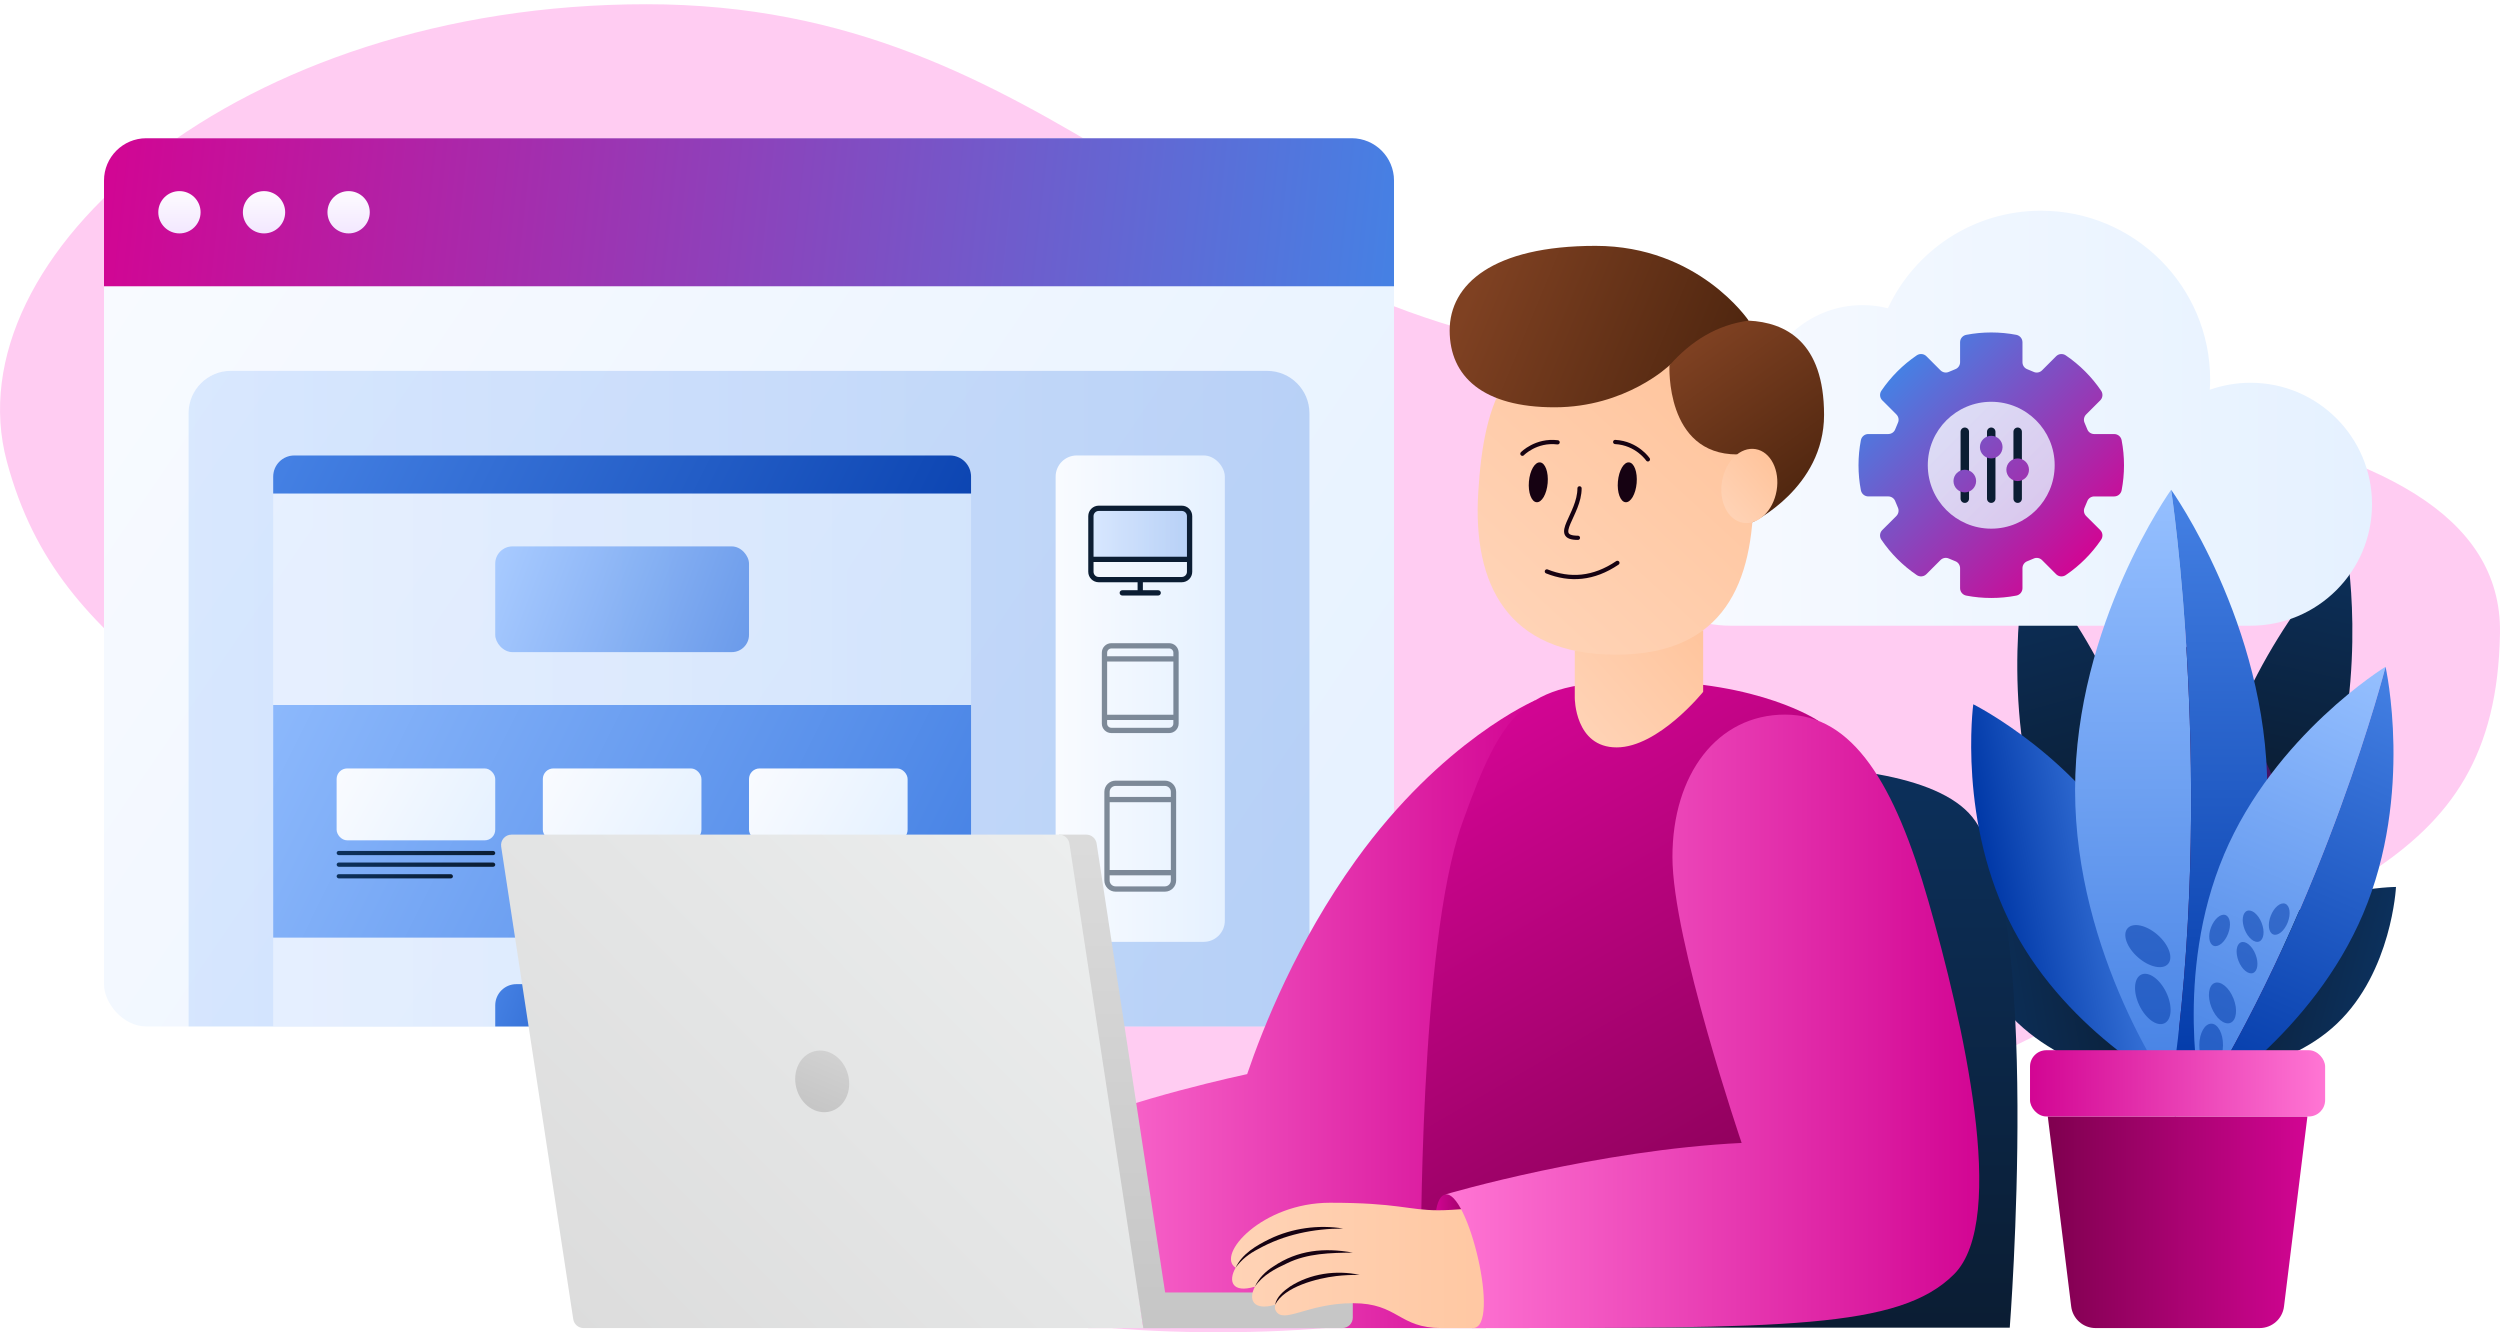
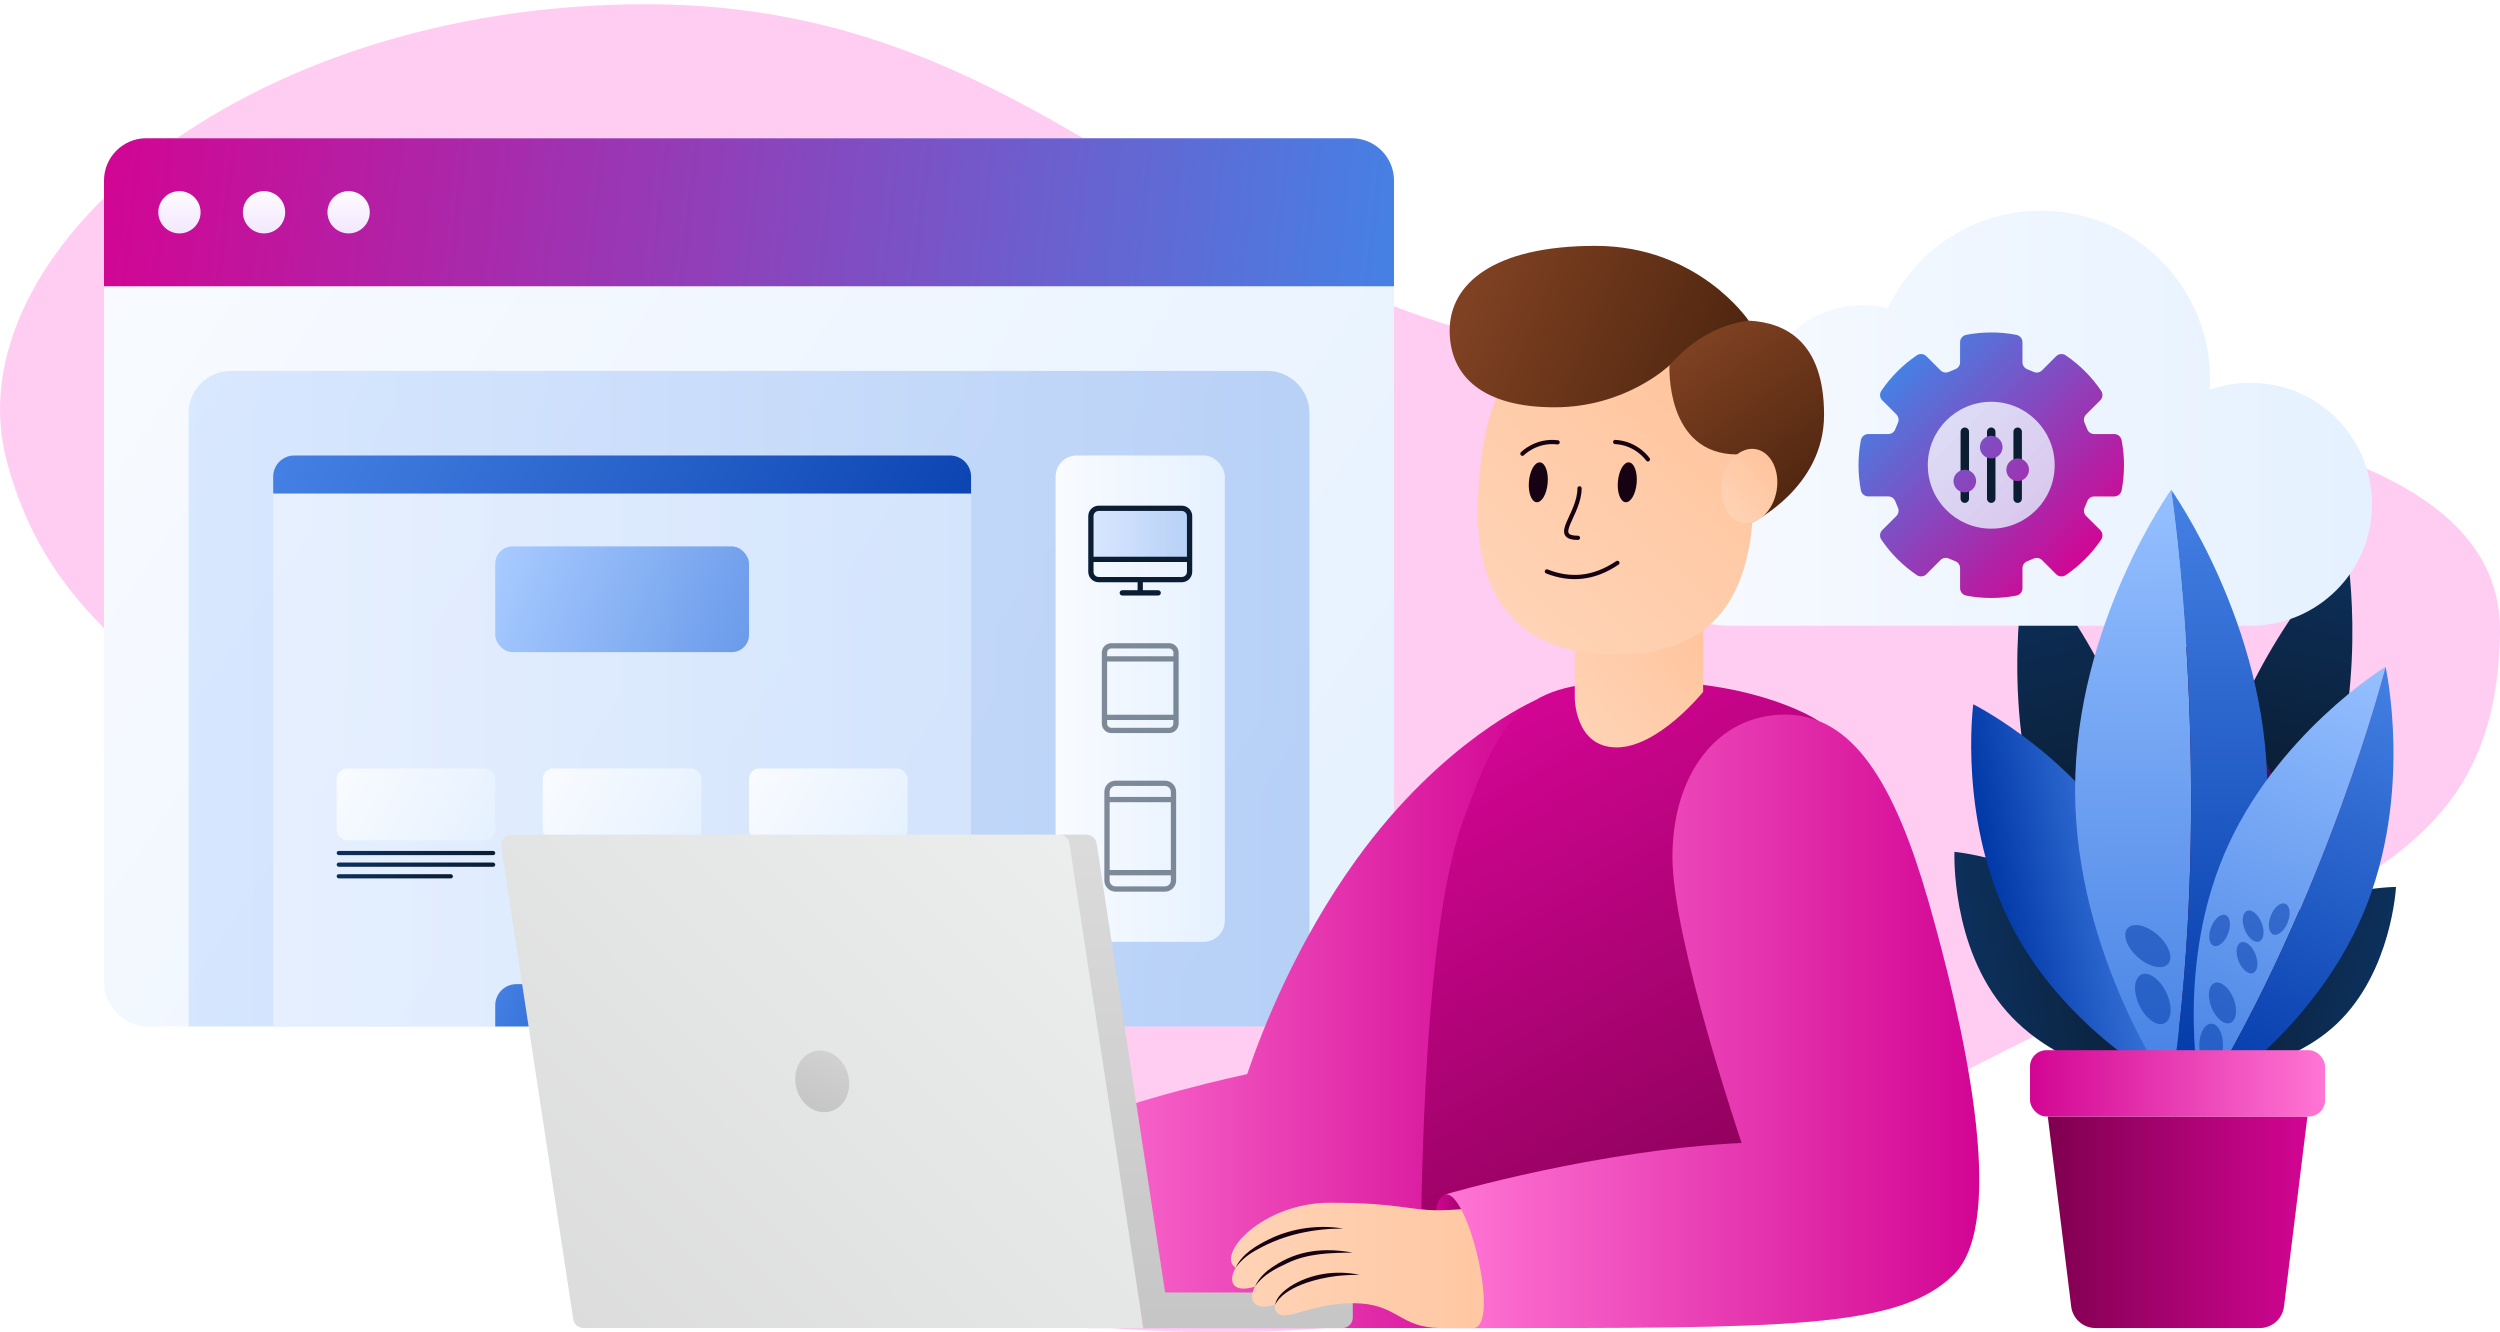
<svg xmlns="http://www.w3.org/2000/svg" xmlns:xlink="http://www.w3.org/1999/xlink" viewBox="0 0 1182.17 630">
  <defs>
    <style>.cls-1{stroke:#160212;stroke-width:2px;}.cls-1,.cls-2{fill:none;stroke-linecap:round;stroke-linejoin:round;}.cls-3{fill:url(#linear-gradient-29);filter:url(#drop-shadow-2);}.cls-3,.cls-4,.cls-5,.cls-6,.cls-7,.cls-8,.cls-9,.cls-10,.cls-11,.cls-12,.cls-13,.cls-14,.cls-15,.cls-16,.cls-17,.cls-18,.cls-19,.cls-20,.cls-21,.cls-22,.cls-23,.cls-24,.cls-25,.cls-26,.cls-27,.cls-28,.cls-29,.cls-30,.cls-31,.cls-32,.cls-33,.cls-34,.cls-35,.cls-36,.cls-37,.cls-38,.cls-39,.cls-40,.cls-41,.cls-42,.cls-43,.cls-44,.cls-45,.cls-46,.cls-47,.cls-48,.cls-49,.cls-50,.cls-51,.cls-52,.cls-53,.cls-54,.cls-55,.cls-56,.cls-57,.cls-58,.cls-59,.cls-60,.cls-61,.cls-62,.cls-63,.cls-64,.cls-65{stroke-width:0px;}.cls-4{fill:url(#linear-gradient);filter:url(#drop-shadow-1);}.cls-5{fill:url(#linear-gradient-38);}.cls-6{fill:url(#linear-gradient-33);}.cls-7{fill:url(#linear-gradient-32);}.cls-8{fill:url(#linear-gradient-30);}.cls-9{fill:url(#linear-gradient-31);}.cls-10{fill:url(#linear-gradient-36);}.cls-11{fill:url(#linear-gradient-39);}.cls-12{fill:url(#linear-gradient-34);}.cls-13{fill:url(#linear-gradient-37);}.cls-14{fill:url(#linear-gradient-35);}.cls-15{fill:url(#linear-gradient-28);}.cls-16{fill:url(#linear-gradient-25);}.cls-17{fill:url(#linear-gradient-11);}.cls-18{fill:url(#linear-gradient-12);}.cls-19{fill:url(#linear-gradient-13);}.cls-20{fill:url(#linear-gradient-17);}.cls-21{fill:url(#linear-gradient-16);}.cls-22{fill:url(#linear-gradient-19);}.cls-23{fill:url(#linear-gradient-15);}.cls-24{fill:url(#linear-gradient-23);}.cls-25{fill:url(#linear-gradient-21);}.cls-26{fill:url(#linear-gradient-18);}.cls-27{fill:url(#linear-gradient-14);}.cls-28{fill:url(#linear-gradient-22);}.cls-29{fill:url(#linear-gradient-20);}.cls-30{fill:url(#linear-gradient-27);}.cls-31{fill:url(#linear-gradient-26);}.cls-32{fill:url(#linear-gradient-45);}.cls-33{fill:url(#linear-gradient-44);}.cls-34{fill:url(#linear-gradient-48);}.cls-35{fill:url(#linear-gradient-49);}.cls-36{fill:url(#linear-gradient-47);}.cls-37{fill:url(#linear-gradient-42);}.cls-38{fill:url(#linear-gradient-43);}.cls-39{fill:url(#linear-gradient-40);}.cls-40{fill:url(#linear-gradient-41);}.cls-41{fill:url(#linear-gradient-57);}.cls-42{fill:url(#linear-gradient-58);}.cls-43{fill:url(#linear-gradient-55);}.cls-44{fill:url(#linear-gradient-56);}.cls-45{fill:url(#linear-gradient-53);}.cls-46{fill:url(#linear-gradient-51);}.cls-47{fill:url(#linear-gradient-52);}.cls-48{fill:url(#linear-gradient-50);}.cls-49{fill:url(#linear-gradient-54);}.cls-50{fill:#0038a7;}.cls-50,.cls-52,.cls-56{opacity:.5;}.cls-51{fill:url(#linear-gradient-6);opacity:.3;}.cls-66{mix-blend-mode:overlay;}.cls-52,.cls-55{fill:#0b1d33;}.cls-53{fill:#ffccf2;}.cls-54{fill:url(#linear-gradient-46);opacity:.8;}.cls-56{fill:url(#linear-gradient-8);}.cls-57{fill:url(#linear-gradient-4);}.cls-58{fill:url(#linear-gradient-2);}.cls-59{fill:url(#linear-gradient-3);}.cls-60{fill:url(#linear-gradient-9);}.cls-61{fill:url(#linear-gradient-7);}.cls-62{fill:url(#linear-gradient-5);}.cls-67{isolation:isolate;}.cls-63{fill:url(#linear-gradient-24);opacity:.3;}.cls-2{stroke:#0b1d33;stroke-width:4px;}.cls-64{fill:#160212;}.cls-65{fill:url(#linear-gradient-10);opacity:.75;}</style>
    <linearGradient id="linear-gradient" x1="49.55" y1="68" x2="656.14" y2="480.93" gradientUnits="userSpaceOnUse">
      <stop offset="0" stop-color="#f9fbff" />
      <stop offset="1" stop-color="#e5f1ff" />
    </linearGradient>
    <filter id="drop-shadow-1" filterUnits="userSpaceOnUse">
      <feOffset dx="0" dy="0" />
      <feGaussianBlur result="blur" stdDeviation="5" />
      <feFlood flood-color="#4581e4" flood-opacity=".6" />
      <feComposite in2="blur" operator="in" />
      <feComposite in="SourceGraphic" />
    </filter>
    <linearGradient id="linear-gradient-2" x1="660.34" y1="134.7" x2="49.54" y2="68.26" gradientUnits="userSpaceOnUse">
      <stop offset="0" stop-color="#4581e4" />
      <stop offset="1" stop-color="#d20593" />
    </linearGradient>
    <linearGradient id="linear-gradient-3" x1="164.85" y1="88.96" x2="164.85" y2="111.68" gradientUnits="userSpaceOnUse">
      <stop offset="0" stop-color="#fefdff" />
      <stop offset="1" stop-color="#f2e6ff" />
    </linearGradient>
    <linearGradient id="linear-gradient-4" x1="84.85" x2="84.85" y2="111.68" xlink:href="#linear-gradient-3" />
    <linearGradient id="linear-gradient-5" x1="124.85" x2="124.85" y2="111.68" xlink:href="#linear-gradient-3" />
    <linearGradient id="linear-gradient-6" x1="89.18" y1="330.37" x2="619.18" y2="330.37" gradientUnits="userSpaceOnUse">
      <stop offset="0" stop-color="#96c0ff" />
      <stop offset="1" stop-color="#4581e4" />
    </linearGradient>
    <linearGradient id="linear-gradient-7" x1="499.18" y1="330.37" x2="579.18" y2="330.37" xlink:href="#linear-gradient" />
    <linearGradient id="linear-gradient-8" x1="129.18" y1="350.37" x2="459.18" y2="350.37" xlink:href="#linear-gradient" />
    <linearGradient id="linear-gradient-9" x1="158.99" y1="158.91" x2="488.15" y2="322.93" gradientUnits="userSpaceOnUse">
      <stop offset="0" stop-color="#4581e4" />
      <stop offset="1" stop-color="#0038a7" />
    </linearGradient>
    <linearGradient id="linear-gradient-10" x1="233.64" y1="260.5" x2="353.75" y2="305.87" xlink:href="#linear-gradient-6" />
    <linearGradient id="linear-gradient-11" x1="97.37" y1="290.3" x2="448.31" y2="465.17" xlink:href="#linear-gradient-6" />
    <linearGradient id="linear-gradient-12" x1="162.31" y1="360.7" x2="230.82" y2="399.91" xlink:href="#linear-gradient" />
    <linearGradient id="linear-gradient-13" x1="259.81" y1="360.7" x2="328.33" y2="399.91" xlink:href="#linear-gradient" />
    <linearGradient id="linear-gradient-14" x1="357.31" y1="360.7" x2="425.82" y2="399.91" xlink:href="#linear-gradient" />
    <linearGradient id="linear-gradient-15" x1="363.01" y1="386.96" x2="420.17" y2="419.67" gradientUnits="userSpaceOnUse">
      <stop offset="0" stop-color="#0c305b" />
      <stop offset="1" stop-color="#0b1d33" />
    </linearGradient>
    <linearGradient id="linear-gradient-16" x1="363.01" y1="392.46" x2="420.17" y2="425.17" xlink:href="#linear-gradient-15" />
    <linearGradient id="linear-gradient-17" x1="360.03" y1="403.41" x2="398.21" y2="425.26" xlink:href="#linear-gradient-15" />
    <linearGradient id="linear-gradient-18" x1="265.51" x2="322.67" y2="419.67" xlink:href="#linear-gradient-15" />
    <linearGradient id="linear-gradient-19" x1="265.51" y1="392.46" x2="322.67" y2="425.17" xlink:href="#linear-gradient-15" />
    <linearGradient id="linear-gradient-20" x1="263.72" y1="401.23" x2="309.5" y2="427.43" xlink:href="#linear-gradient-15" />
    <linearGradient id="linear-gradient-21" x1="168.01" y1="386.96" x2="225.17" y2="419.67" xlink:href="#linear-gradient-15" />
    <linearGradient id="linear-gradient-22" x1="168.01" y1="392.46" x2="225.17" y2="425.17" xlink:href="#linear-gradient-15" />
    <linearGradient id="linear-gradient-23" x1="165.62" y1="402.32" x2="207.6" y2="426.34" xlink:href="#linear-gradient-15" />
    <linearGradient id="linear-gradient-24" x1="515.85" y1="252.43" x2="562.52" y2="252.43" xlink:href="#linear-gradient-6" />
    <linearGradient id="linear-gradient-25" x1="238.72" y1="455.96" x2="350.41" y2="498.15" xlink:href="#linear-gradient-9" />
    <linearGradient id="linear-gradient-26" x1="-1557.95" y1="256.29" x2="-1531.33" y2="376.85" gradientTransform="translate(-457.53) rotate(-180) scale(1 -1)" xlink:href="#linear-gradient-15" />
    <linearGradient id="linear-gradient-27" x1="-1419.05" y1="494.23" x2="-1441.4" y2="632.63" gradientTransform="translate(-505.93 -76.34) rotate(173.87) scale(1 -1)" xlink:href="#linear-gradient-15" />
    <linearGradient id="linear-gradient-28" x1="-1059.11" y1="656.37" x2="-1110.6" y2="638.78" gradientTransform="translate(-406.08 -134.53) rotate(169.38) scale(1.46 -1.29) skewX(19.45)" xlink:href="#linear-gradient-15" />
    <linearGradient id="linear-gradient-29" x1="761.53" y1="197.76" x2="1121.65" y2="197.76" xlink:href="#linear-gradient" />
    <filter id="drop-shadow-2" filterUnits="userSpaceOnUse">
      <feOffset dx="0" dy="0" />
      <feGaussianBlur result="blur-2" stdDeviation="5" />
      <feFlood flood-color="#4581e4" flood-opacity=".6" />
      <feComposite in2="blur-2" operator="in" />
      <feComposite in="SourceGraphic" />
    </filter>
    <linearGradient id="linear-gradient-30" x1="896.82" y1="175.22" x2="986.68" y2="265.08" xlink:href="#linear-gradient-2" />
    <linearGradient id="linear-gradient-31" x1="846.58" y1="361.95" x2="846.58" y2="627.82" xlink:href="#linear-gradient-15" />
    <linearGradient id="linear-gradient-32" x1="491.87" y1="479.59" x2="725.88" y2="479.59" gradientUnits="userSpaceOnUse">
      <stop offset="0" stop-color="#ff76d4" />
      <stop offset="1" stop-color="#d20593" />
    </linearGradient>
    <linearGradient id="linear-gradient-33" x1="695.69" y1="348.7" x2="845.41" y2="606.68" gradientUnits="userSpaceOnUse">
      <stop offset="0" stop-color="#d20593" />
      <stop offset="1" stop-color="#7f004f" />
    </linearGradient>
    <linearGradient id="linear-gradient-34" x1="745.44" y1="344.22" x2="803.43" y2="293.38" gradientUnits="userSpaceOnUse">
      <stop offset="0" stop-color="#ffd3b6" />
      <stop offset="1" stop-color="#ffc49c" />
    </linearGradient>
    <linearGradient id="linear-gradient-35" x1="527.15" y1="388.08" x2="527.15" y2="635.37" gradientUnits="userSpaceOnUse">
      <stop offset="0" stop-color="#dcdcdc" />
      <stop offset="1" stop-color="#c5c5c5" />
    </linearGradient>
    <linearGradient id="linear-gradient-36" x1="590.17" x2="590.17" y2="635.37" xlink:href="#linear-gradient-35" />
    <linearGradient id="linear-gradient-37" x1="678.64" y1="596.4" x2="701.68" y2="596.4" xlink:href="#linear-gradient-33" />
    <linearGradient id="linear-gradient-38" x1="582.07" y1="597.97" x2="740.83" y2="597.97" xlink:href="#linear-gradient-34" />
    <linearGradient id="linear-gradient-39" x1="712.4" y1="289.41" x2="816.68" y2="175.81" xlink:href="#linear-gradient-34" />
    <linearGradient id="linear-gradient-40" x1="683.18" y1="482.95" x2="935.93" y2="482.95" xlink:href="#linear-gradient-32" />
    <linearGradient id="linear-gradient-41" x1="697.66" y1="134.53" x2="810.69" y2="181.33" gradientUnits="userSpaceOnUse">
      <stop offset="0" stop-color="#7f4122" />
      <stop offset="1" stop-color="#512710" />
    </linearGradient>
    <linearGradient id="linear-gradient-42" x1="806.11" y1="156.8" x2="856.96" y2="227.38" xlink:href="#linear-gradient-41" />
    <linearGradient id="linear-gradient-43" x1="814.16" y1="241" x2="839.45" y2="219.24" gradientTransform="translate(913.88 -624.34) rotate(80.27)" xlink:href="#linear-gradient-34" />
    <linearGradient id="linear-gradient-44" x1="506.78" y1="395.49" x2="271.26" y2="629.61" gradientUnits="userSpaceOnUse">
      <stop offset="0" stop-color="#eceeee" />
      <stop offset="1" stop-color="#dcdcdc" />
    </linearGradient>
    <linearGradient id="linear-gradient-45" x1="404.02" y1="474.77" x2="383" y2="525.25" gradientTransform="translate(145.59 -83.2) rotate(15)" xlink:href="#linear-gradient-35" />
    <linearGradient id="linear-gradient-46" x1="920" y1="198.4" x2="962.87" y2="241.27" xlink:href="#linear-gradient" />
    <linearGradient id="linear-gradient-47" x1="902" y1="170.03" x2="991.86" y2="259.89" xlink:href="#linear-gradient-2" />
    <linearGradient id="linear-gradient-48" x1="901.1" y1="170.94" x2="990.96" y2="260.8" xlink:href="#linear-gradient-2" />
    <linearGradient id="linear-gradient-49" x1="886.83" y1="185.21" x2="976.69" y2="275.07" xlink:href="#linear-gradient-2" />
    <linearGradient id="linear-gradient-50" x1="628.24" y1="241.99" x2="582.61" y2="226.41" gradientTransform="translate(199.31 -102.62) rotate(15.85) scale(1.46 1.29) skewX(19.45)" xlink:href="#linear-gradient-15" />
    <linearGradient id="linear-gradient-51" x1="-1555.03" y1="29.3" x2="-1442.11" y2="29.3" gradientTransform="translate(-447.89 156.09) rotate(-171.2) scale(1 -1)" gradientUnits="userSpaceOnUse">
      <stop offset="0" stop-color="#4b176d" />
      <stop offset="1" stop-color="#2d003a" />
    </linearGradient>
    <linearGradient id="linear-gradient-52" x1="-1548.62" y1="577.98" x2="-1425.86" y2="577.98" gradientTransform="translate(-457.53) rotate(-180) scale(1 -1)" xlink:href="#linear-gradient-33" />
    <linearGradient id="linear-gradient-53" x1="-1453.79" y1="666.03" x2="-1377.03" y2="666.03" gradientTransform="translate(-536.25 44.35) rotate(168.85) scale(1 -1)" xlink:href="#linear-gradient-9" />
    <linearGradient id="linear-gradient-54" x1="-1465.47" y1="230.59" x2="-1466.93" y2="515.53" gradientTransform="translate(-457.53) rotate(-180) scale(1 -1)" xlink:href="#linear-gradient-6" />
    <linearGradient id="linear-gradient-55" x1="-1507.12" y1="231.66" x2="-1506.39" y2="515.14" gradientTransform="translate(-457.53) rotate(-180) scale(1 -1)" xlink:href="#linear-gradient-9" />
    <linearGradient id="linear-gradient-56" x1="-1594.35" y1="127.26" x2="-1511.98" y2="335.69" gradientTransform="translate(-475.23 141.75) rotate(-178.55) scale(1 -1)" xlink:href="#linear-gradient-6" />
    <linearGradient id="linear-gradient-57" x1="-1624.15" y1="138.81" x2="-1542.07" y2="346.36" gradientTransform="translate(-475.23 141.75) rotate(-178.55) scale(1 -1)" xlink:href="#linear-gradient-9" />
    <linearGradient id="linear-gradient-58" x1="-1557.02" y1="512.28" x2="-1417.46" y2="512.28" gradientTransform="translate(2516.95 1024.57) scale(1 -1)" xlink:href="#linear-gradient-32" />
  </defs>
  <g class="cls-67">
    <g id="Responsive">
      <path class="cls-53" d="M3.21,218.12c25.99,96.99,105,108.95,219.36,231.18,114.36,122.23,185.7,180.69,353.61,180.69,167.9,0,226.51-60.23,373.1-133.75,146.59-73.52,230.8-82.38,232.88-196.64,2.08-114.26-243.27-111.56-429.37-131.98C566.69,147.22,499.11,2,305.74,2,112.37,2-22.78,121.13,3.21,218.12Z" />
      <rect class="cls-4" x="49.18" y="65.37" width="610" height="420" rx="20" ry="20" />
      <path class="cls-58" d="M69.18,65.37h570c11.04,0,20,8.96,20,20v50H49.18v-50c0-11.04,8.96-20,20-20Z" />
      <circle class="cls-59" cx="164.85" cy="100.37" r="10" />
      <circle class="cls-57" cx="84.85" cy="100.37" r="10" />
      <circle class="cls-62" cx="124.85" cy="100.37" r="10" />
      <path class="cls-51" d="M109.22,175.37h489.94c11.06,0,20.03,8.98,20.03,20.03v289.97H89.18V195.4c0-11.06,8.98-20.03,20.03-20.03Z" />
      <rect class="cls-61" x="499.18" y="215.37" width="80" height="230" rx="10" ry="10" />
      <path class="cls-56" d="M139.18,215.37h310c5.52,0,10,4.48,10,10v260H129.18V225.37c0-5.52,4.48-10,10-10Z" />
      <path class="cls-52" d="M552.85,304.14h-27.33c-2.48,0-4.5,2.02-4.5,4.5v33.51c0,2.48,2.02,4.5,4.5,4.5h27.33c2.48,0,4.5-2.02,4.5-4.5v-33.51c0-2.48-2.02-4.5-4.5-4.5ZM525.52,306.64h27.33c1.1,0,2,.9,2,2v1.68h-31.32v-1.68c0-1.1.9-2,2-2ZM554.85,337.96h-31.32v-25.15h31.32v25.15ZM552.85,344.14h-27.33c-1.1,0-2-.9-2-2v-1.68h31.32v1.68c0,1.1-.9,2-2,2Z" />
      <path class="cls-52" d="M550.85,369.14h-23.33c-2.93,0-5.31,2.38-5.31,5.31v41.88c0,2.93,2.38,5.31,5.31,5.31h23.33c2.93,0,5.31-2.38,5.31-5.31v-41.88c0-2.93-2.38-5.31-5.31-5.31ZM527.52,371.64h23.33c1.55,0,2.81,1.26,2.81,2.81v2.41h-28.94v-2.41c0-1.55,1.26-2.81,2.81-2.81ZM553.66,411.41h-28.94v-32.06h28.94v32.06ZM550.85,419.14h-23.33c-1.55,0-2.81-1.26-2.81-2.81v-2.41h28.94v2.41c0,1.55-1.26,2.81-2.81,2.81Z" />
      <path class="cls-60" d="M139.18,215.37h310c5.52,0,10,4.48,10,10v8H129.18v-8c0-5.52,4.48-10,10-10Z" />
      <rect class="cls-65" x="234.18" y="258.37" width="120" height="50" rx="8.16" ry="8.16" />
-       <rect class="cls-17" x="129.18" y="333.37" width="330" height="110" />
      <rect class="cls-18" x="159.18" y="363.37" width="75" height="34" rx="5" ry="5" />
      <rect class="cls-19" x="256.69" y="363.37" width="75" height="34" rx="5" ry="5" />
      <rect class="cls-27" x="354.18" y="363.37" width="75" height="34" rx="5" ry="5" />
      <rect class="cls-23" x="354.18" y="402.37" width="75" height="2" rx="1" ry="1" />
      <rect class="cls-21" x="354.18" y="407.87" width="75" height="2" rx="1" ry="1" />
      <rect class="cls-20" x="354.18" y="413.37" width="50" height="2" rx="1" ry="1" />
      <rect class="cls-26" x="256.69" y="402.37" width="75" height="2" rx="1" ry="1" />
      <rect class="cls-22" x="256.69" y="407.87" width="75" height="2" rx="1" ry="1" />
      <rect class="cls-29" x="256.69" y="413.37" width="60" height="2" rx="1" ry="1" />
      <rect class="cls-25" x="159.19" y="402.37" width="75" height="2" rx="1" ry="1" />
      <rect class="cls-28" x="159.19" y="407.87" width="75" height="2" rx="1" ry="1" />
      <rect class="cls-24" x="159.18" y="413.37" width="55" height="2" rx="1" ry="1" />
      <path class="cls-63" d="M519.55,240.36h39.26c2.04,0,3.7,1.66,3.7,3.7v20.44h-46.67v-20.44c0-2.04,1.66-3.7,3.7-3.7Z" />
      <path class="cls-55" d="M558.81,239.11h-39.26c-2.73,0-4.95,2.22-4.95,4.95v26.32c0,2.73,2.22,4.95,4.95,4.95h18.38v3.77h-7.24c-.69,0-1.25.56-1.25,1.25s.56,1.25,1.25,1.25h16.98c.69,0,1.25-.56,1.25-1.25s-.56-1.25-1.25-1.25h-7.24v-3.77h18.38c2.73,0,4.96-2.22,4.96-4.95v-26.32c0-2.73-2.22-4.95-4.96-4.95ZM519.55,241.61h39.26c1.35,0,2.46,1.1,2.46,2.45v19.19h-44.17v-19.19c0-1.35,1.1-2.45,2.45-2.45ZM561.27,270.38c0,1.35-1.1,2.45-2.46,2.45h-39.26c-1.35,0-2.45-1.1-2.45-2.45v-4.63h44.17v4.63Z" />
      <path class="cls-16" d="M244.18,465.37h100c5.52,0,10,4.48,10,10v10h-120v-10c0-5.52,4.48-10,10-10Z" />
      <path class="cls-31" d="M1050.31,359.94c-18.61,59.96-8.22,116.48-8.22,116.48,0,0,40.56-40.7,59.17-100.66,18.61-59.96,8.22-116.48,8.22-116.48,0,0-40.56,40.7-59.17,100.66Z" />
      <path class="cls-30" d="M962.14,380.39c16.18,60.66,55.06,102.97,55.06,102.97,0,0,12.66-56.05-3.52-116.71-16.18-60.66-55.06-102.97-55.06-102.97,0,0-12.66,56.05,3.52,116.71Z" />
      <path class="cls-15" d="M948.87,478.25c26.56,30.35,71.5,34.46,71.5,34.46,0,0,1.89-45.09-24.67-75.44-26.56-30.35-71.5-34.46-71.5-34.46,0,0-1.89,45.09,24.67,75.44Z" />
      <path class="cls-3" d="M761.53,239.06c0,31.4,25.47,56.82,56.88,56.82h245.8c31.72,0,57.44-25.72,57.44-57.44s-25.72-57.44-57.44-57.44c-6.74,0-13.3,1.19-19.29,3.31.12-1.56.19-3.18.19-4.75,0-44.14-35.84-79.92-79.98-79.92-32.09,0-59.69,18.86-72.42,46.14-3.81-1-7.87-1.5-11.99-1.5-23.85,0-43.83,17.11-48.14,39.71-4.5-1.19-9.3-1.81-14.17-1.81-31.4,0-56.88,25.47-56.88,56.88Z" />
      <path class="cls-8" d="M892.89,234.74c1.46,0,2.79.89,3.3,2.26.39,1.03.81,2.05,1.27,3.04.61,1.34.3,2.91-.73,3.95l-6.68,6.67c-1.22,1.22-1.38,3.13-.41,4.55,4.46,6.58,10.15,12.25,16.72,16.72,1.42.97,3.33.81,4.55-.41l6.68-6.68c1.04-1.04,2.61-1.34,3.95-.73,1,.46,2.02.88,3.06,1.27,1.37.51,2.26,1.84,2.26,3.31v9.44c0,1.72,1.23,3.18,2.92,3.51,3.83.74,7.78,1.12,11.83,1.12s8-.38,11.83-1.12c1.69-.32,2.92-1.79,2.92-3.51v-9.44c0-1.46.89-2.79,2.26-3.3,1.03-.39,2.05-.81,3.04-1.27,1.34-.61,2.91-.3,3.95.73l6.67,6.68c1.22,1.22,3.13,1.38,4.55.41,6.58-4.46,12.26-10.14,16.72-16.72.97-1.42.81-3.33-.41-4.55l-6.68-6.67c-1.04-1.04-1.34-2.61-.73-3.95.46-1,.88-2.01,1.27-3.04.52-1.37,1.84-2.26,3.3-2.26h9.44c1.72,0,3.18-1.23,3.51-2.92.74-3.83,1.12-7.78,1.12-11.83,0-4.04-.38-7.99-1.12-11.83-.32-1.69-1.79-2.92-3.51-2.92h-9.44c-1.46,0-2.79-.89-3.3-2.26-.39-1.04-.81-2.05-1.27-3.05-.61-1.33-.3-2.91.73-3.95l6.68-6.68c1.22-1.22,1.38-3.13.41-4.55-4.46-6.57-10.14-12.25-16.72-16.72-1.43-.97-3.33-.81-4.55.41l-6.67,6.68c-1.04,1.04-2.61,1.34-3.95.73-1-.45-2.01-.88-3.04-1.27-1.37-.52-2.26-1.84-2.26-3.3v-9.45c0-1.72-1.23-3.18-2.92-3.51-3.83-.73-7.78-1.12-11.83-1.12-4.04,0-7.99.38-11.83,1.12-1.69.32-2.92,1.79-2.92,3.51v9.44c0,1.46-.89,2.79-2.26,3.3-1.04.39-2.05.81-3.05,1.27-1.33.61-2.91.3-3.95-.73l-6.68-6.68c-1.22-1.22-3.13-1.38-4.55-.41-6.57,4.46-12.25,10.15-16.72,16.72-.97,1.42-.81,3.33.41,4.55l6.68,6.68c1.04,1.04,1.34,2.61.73,3.95-.46,1-.88,2.02-1.27,3.05-.51,1.37-1.84,2.26-3.3,2.26h-9.44c-1.72,0-3.18,1.23-3.51,2.92-.74,3.83-1.12,7.78-1.12,11.83s.38,7.99,1.12,11.83c.32,1.69,1.79,2.92,3.51,2.92h9.44Z" />
-       <path class="cls-9" d="M950.35,627.82h-211.19v-259.24s160.09-23.42,193.45,17.74c33.36,41.17,17.74,241.49,17.74,241.49Z" />
      <path class="cls-7" d="M725.88,331.19l-23.23,296.81h-188.13s-42.15-79.44-11.44-93.84c30.72-14.4,86.66-26.25,86.66-26.25,7.45-21.91,23.54-62.36,51.35-101.06,40.86-56.87,84.8-75.65,84.8-75.65Z" />
      <path class="cls-6" d="M859.78,340.82s-27.51-18.7-82.59-18.7-65.57,10.47-85.88,67.48c-20.32,57.01-19.4,208.74-19.4,208.74h187.87v-257.52Z" />
      <path class="cls-12" d="M744.66,307.7v22.36s0,23.36,19.8,23.36,40.91-26.27,40.91-26.27v-29.13l-60.71,9.68Z" />
      <path class="cls-14" d="M553.51,627.99h-12.88l-39.85-233.33h12.88c2.45,0,4.53,1.79,4.9,4.21l34.95,229.12Z" />
      <path class="cls-10" d="M540.64,611.16h94.1c2.73,0,4.95,2.22,4.95,4.95v6.93c0,2.73-2.22,4.95-4.95,4.95h-94.1v-16.84h0Z" />
      <path class="cls-13" d="M683.14,564.93c10.92-3.41,26.9,63.07,13.35,63.07s-24.26-59.66-13.35-63.07Z" />
      <path class="cls-5" d="M740.83,567.94v56.69l-18.12,3.37h-41.11c-20.35,0-20.35-11.76-41.84-11.76s-32.81,10.05-36.47,3.62c-.49-.85-.58-1.83-.32-2.87-10.35,2.98-12.85-2.42-9.54-8.58-10.7,3.25-12.83-2.51-9.14-8.93-9.45-6.11,12.53-30.74,44.65-30.74s37.08,3.56,51.25,3.56,45.81-4.36,45.81-4.36h14.85Z" />
      <g class="cls-66">
        <path class="cls-64" d="M602.96,616.99c.7-3.81,4.05-6.55,7.09-8.65,9.59-6.14,21.8-7.86,32.85-5.5-3.76,0-7.46.15-11.12.58-8.85,1.04-24.6,5.01-28.81,13.58h0Z" />
      </g>
      <g class="cls-66">
        <path class="cls-64" d="M593.42,608.41c1.72-3.99,5.03-7.22,8.72-9.53,11.6-7.84,24.05-8.98,37.55-6.57-10.59.13-21.42.31-31.08,5.05-5.72,2.64-11.52,5.64-15.19,11.05h0Z" />
      </g>
      <g class="cls-66">
-         <path class="cls-64" d="M584.28,599.48c3.06-6.61,9.77-10.5,16.08-13.6,10.74-5.16,23.08-6.84,34.8-4.95-14.03.02-27.97,2.85-40.28,9.74-4.12,2.1-7.86,4.95-10.6,8.82h0Z" />
+         <path class="cls-64" d="M584.28,599.48c3.06-6.61,9.77-10.5,16.08-13.6,10.74-5.16,23.08-6.84,34.8-4.95-14.03.02-27.97,2.85-40.28,9.74-4.12,2.1-7.86,4.95-10.6,8.82Z" />
      </g>
      <path class="cls-11" d="M829.19,232.93c0,42.33-13.63,76.65-65.09,76.65s-67.74-33.48-65.09-76.65c2.64-43.17,12.91-76.65,65.09-76.65s65.09,34.32,65.09,76.65Z" />
      <path class="cls-1" d="M731.46,270.21c10.93,4.33,22.03,3.61,33.36-4.05" />
      <path class="cls-1" d="M746.91,230.92c0,12.41-13.68,23.39-.76,23.39" />
      <ellipse class="cls-64" cx="727.41" cy="228.07" rx="9.46" ry="4.45" transform="translate(436.81 932.83) rotate(-85)" />
      <path class="cls-1" d="M719.89,214.56s6.42-6.64,16.66-5.4" />
      <ellipse class="cls-64" cx="769.49" cy="228.06" rx="9.46" ry="4.45" transform="translate(475.23 974.75) rotate(-85)" />
      <path class="cls-1" d="M779.24,217.22s-5.17-7.66-15.47-8.22" />
      <path class="cls-39" d="M923.98,602.58c-25.95,25.95-80.28,25.42-227.51,25.42,13.54,0-2.42-66.27-13.29-63.09,1.84-.63,72.39-21.12,140.39-24.45,0,0-32.73-96.11-32.73-135.2s21.18-67.35,53.28-67.35,51.84,32.69,67.79,88.33c15.95,55.63,38.02,150.39,12.07,176.34Z" />
      <path class="cls-40" d="M826.88,151.61s-23.71-35.35-72.4-35.35-68.98,18.22-68.98,40.01,15.78,36.33,49.6,36.33,54.34-19.85,54.34-19.85l37.44-21.15Z" />
      <path class="cls-37" d="M789.44,172.76s-2.15,42.13,32.05,42.13l7.14,32.1s33.91-16.18,33.91-50.8-18.24-43.74-35.66-44.57c-14.86,1.98-27.11,9.51-37.44,21.15Z" />
      <ellipse class="cls-38" cx="827.19" cy="229.78" rx="17.67" ry="13.09" transform="translate(460.93 1006.25) rotate(-80.27)" />
      <path class="cls-33" d="M540.64,628h-264.67c-2.45,0-4.53-1.79-4.9-4.21l-34.08-223.42c-.46-3,1.86-5.7,4.9-5.7h258.9c2.45,0,4.53,1.79,4.9,4.21l34.95,229.12Z" />
      <ellipse class="cls-32" cx="388.79" cy="511.35" rx="12.62" ry="14.71" transform="translate(-119.1 118.05) rotate(-15)" />
      <circle class="cls-54" cx="941.59" cy="219.99" r="30" />
      <line class="cls-2" x1="929.09" y1="204.16" x2="929.09" y2="235.81" />
      <line class="cls-2" x1="954.09" y1="204.16" x2="954.09" y2="235.81" />
      <circle class="cls-36" cx="954.09" cy="222.13" r="5.35" />
      <line class="cls-2" x1="941.59" y1="204.16" x2="941.59" y2="235.81" />
      <circle class="cls-34" cx="941.59" cy="211.43" r="5.35" />
      <circle class="cls-35" cx="929.09" cy="227.48" r="5.35" />
      <path class="cls-48" d="M1105.13,483.99c-25.88,24.64-65.87,24.64-65.87,24.64,0,0,1.97-39.94,27.86-64.58,25.88-24.64,65.87-24.64,65.87-24.64,0,0-1.97,39.94-27.86,64.58Z" />
      <path class="cls-46" d="M972.73,414.27c0,62.78,55.83,113.68,55.83,113.68,0,0,55.83-50.9,55.83-113.68,0-62.78-55.83-113.68-55.83-113.68,0,0-55.83,50.9-55.83,113.68Z" />
      <path class="cls-47" d="M990.92,628h77.58c5.87,0,10.81-4.37,11.53-10.2l11.07-89.85h-122.77s11.07,89.85,11.07,89.85c.72,5.82,5.66,10.2,11.53,10.2Z" />
      <path class="cls-45" d="M933.1,333.03s50.72,25.33,77.31,75.62c26.58,50.26,18.98,106.44,18.98,106.44,0,0-50.69-25.34-77.27-75.61-26.6-50.29-19.02-106.45-19.02-106.45Z" />
      <path class="cls-49" d="M981.24,373.54c0,78.36,45.42,141.9,45.42,141.9,21.23-142.76,0-283.84,0-283.84,0,0-45.42,63.54-45.42,141.94Z" />
      <path class="cls-43" d="M1026.67,515.44s45.46-63.54,45.46-141.9c0-78.4-45.46-141.94-45.46-141.94,0,0,21.23,141.08,0,283.84Z" />
      <ellipse class="cls-50" cx="1015.61" cy="447.32" rx="7.06" ry="12.75" transform="translate(9.03 914.62) rotate(-48.67)" />
      <ellipse class="cls-50" cx="1018" cy="472.34" rx="7.06" ry="12.75" transform="translate(-104.18 484.11) rotate(-25.49)" />
      <path class="cls-44" d="M1051.66,404.17c-24.01,56.75-10.59,116.68-10.59,116.68,59.12-96.88,86.97-205.56,86.97-205.56,0,0-52.37,32.09-76.39,88.87Z" />
      <path class="cls-41" d="M1041.07,520.86s52.39-32.08,76.41-88.83c24.02-56.78,10.57-116.72,10.57-116.72,0,0-27.85,108.67-86.97,205.56Z" />
      <ellipse class="cls-50" cx="1050.94" cy="474.19" rx="5.61" ry="10.14" transform="translate(-100.74 419.84) rotate(-21.58)" />
      <ellipse class="cls-50" cx="1045.64" cy="494.24" rx="10.14" ry="5.61" transform="translate(542.23 1535.49) rotate(-89.5)" />
      <ellipse class="cls-50" cx="1062.54" cy="452.78" rx="4.31" ry="7.79" transform="translate(-92.05 422.61) rotate(-21.58)" />
      <ellipse class="cls-50" cx="1065.43" cy="437.89" rx="4.31" ry="7.79" transform="translate(-86.37 422.63) rotate(-21.58)" />
      <ellipse class="cls-50" cx="1077.72" cy="434.56" rx="7.79" ry="4.31" transform="translate(280.68 1280.16) rotate(-68.65)" />
      <ellipse class="cls-50" cx="1049.53" cy="439.92" rx="7.79" ry="4.31" transform="translate(257.75 1257.32) rotate(-68.65)" />
      <rect class="cls-42" x="959.93" y="496.62" width="139.55" height="31.34" rx="7.75" ry="7.75" transform="translate(2059.41 1024.57) rotate(-180)" />
    </g>
  </g>
</svg>